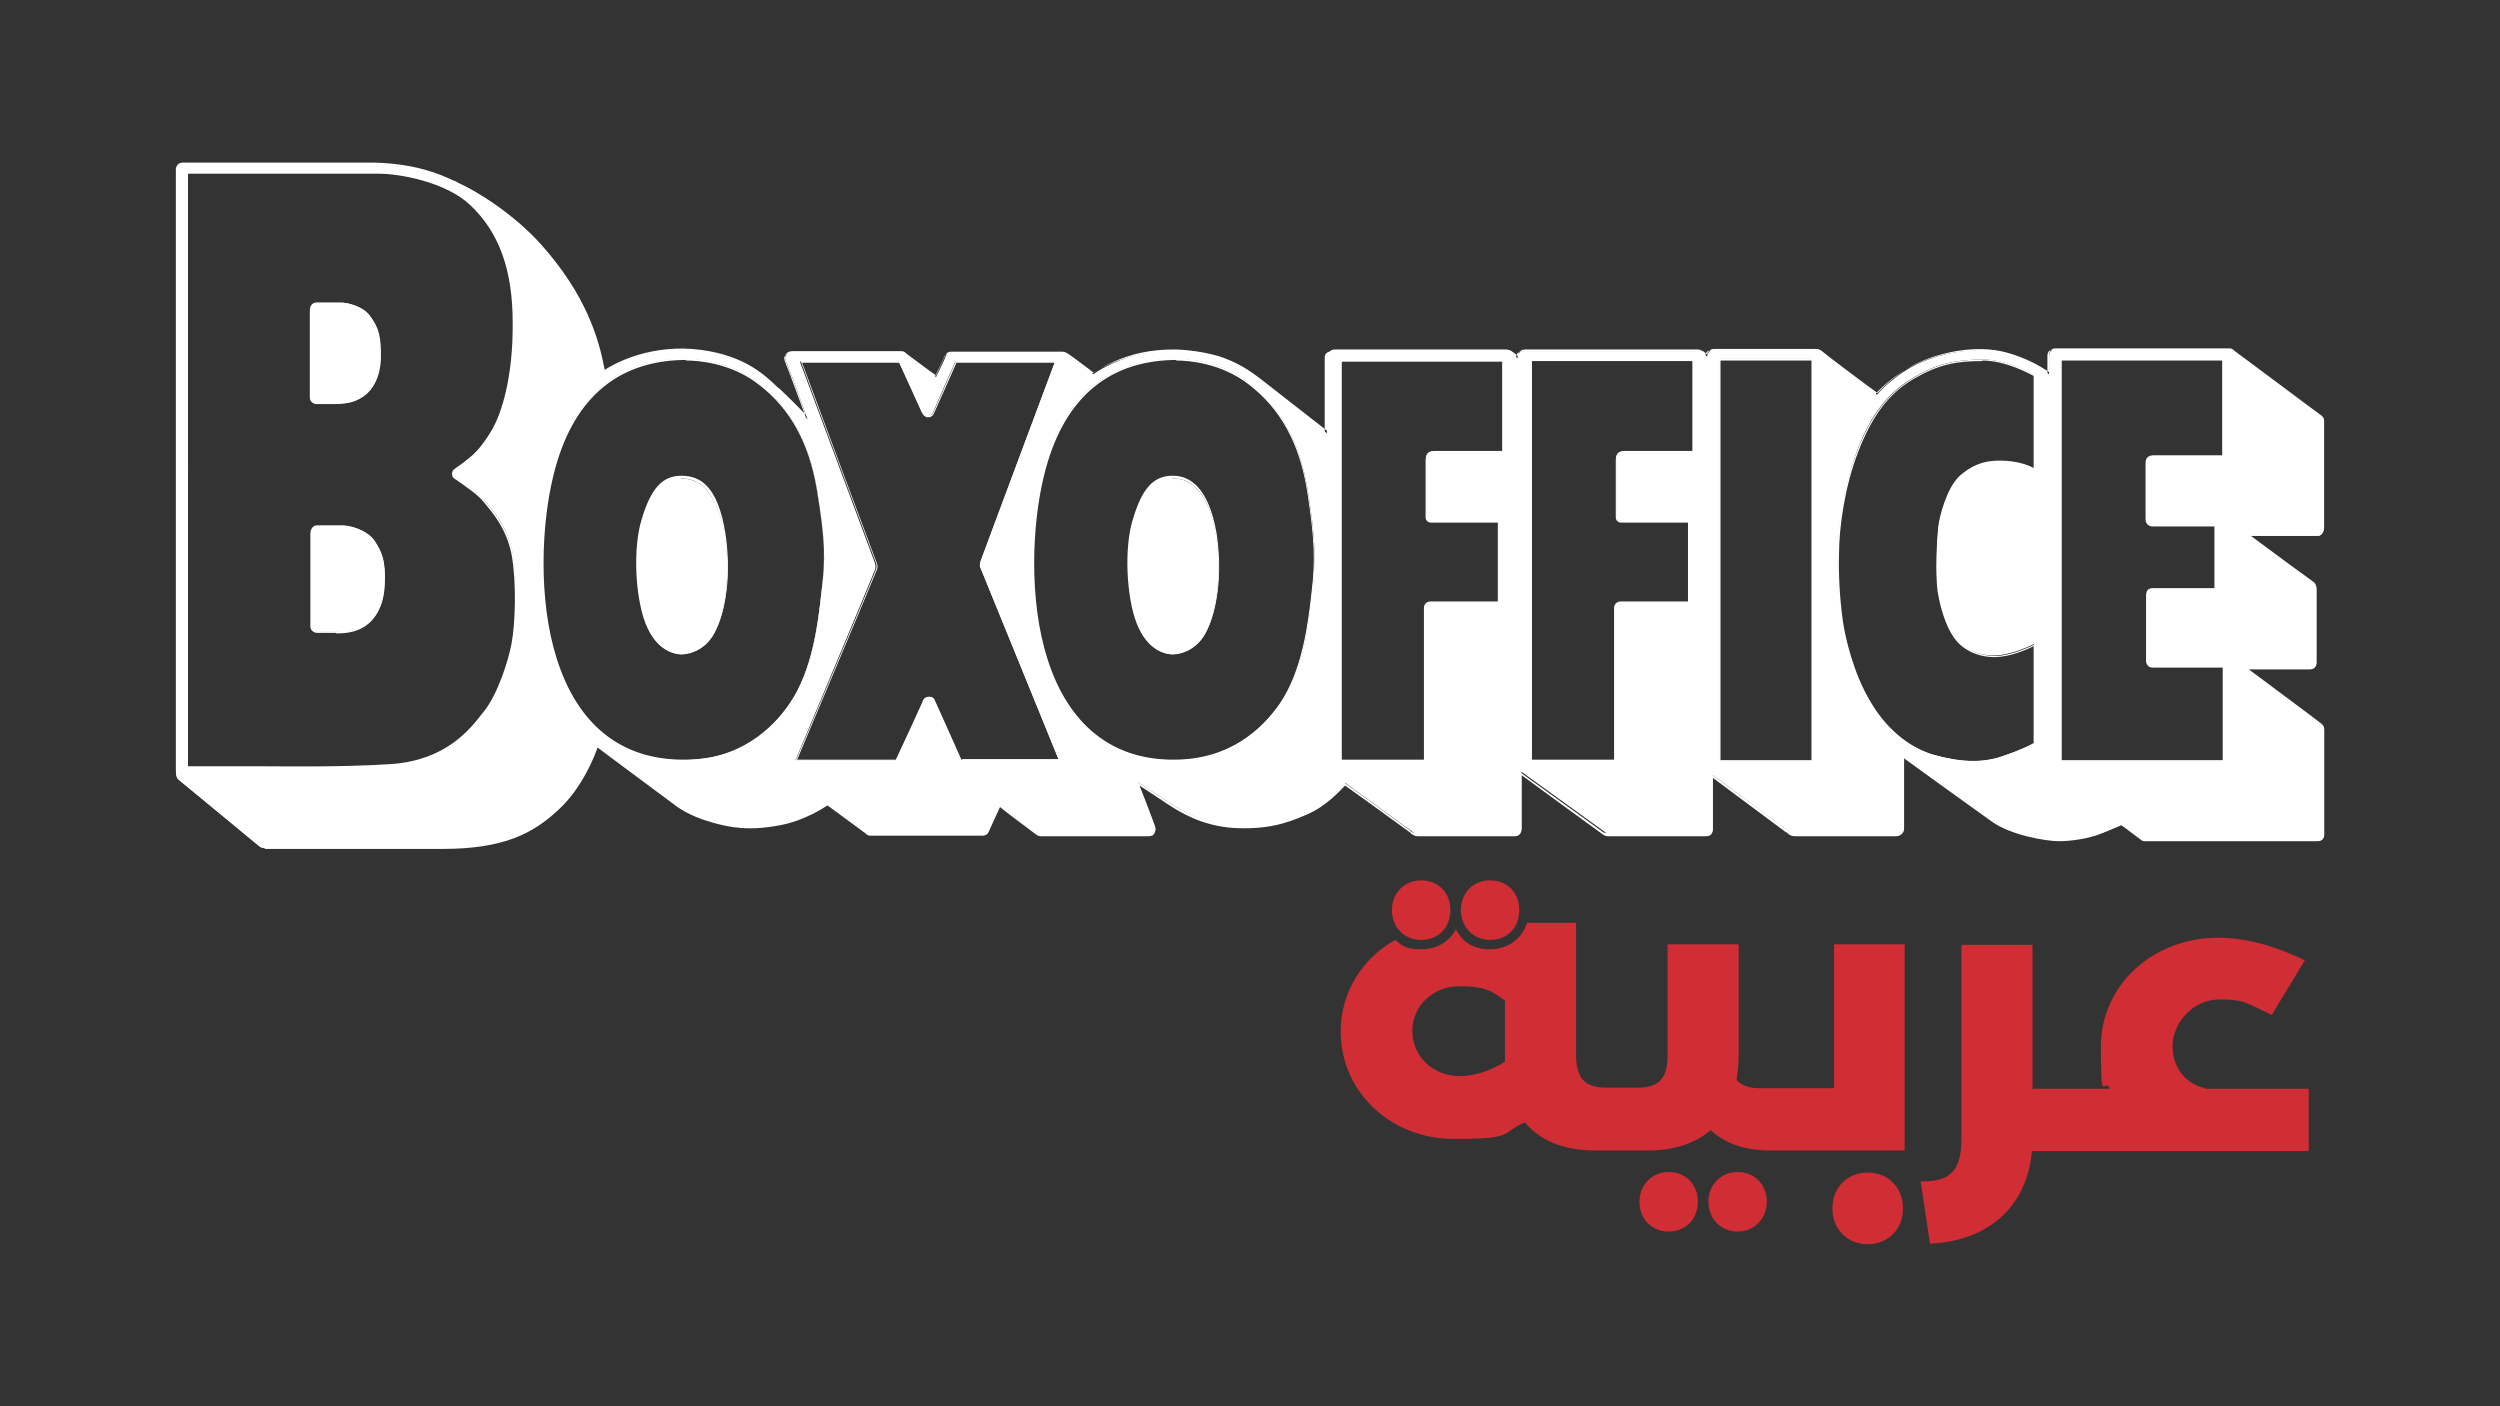
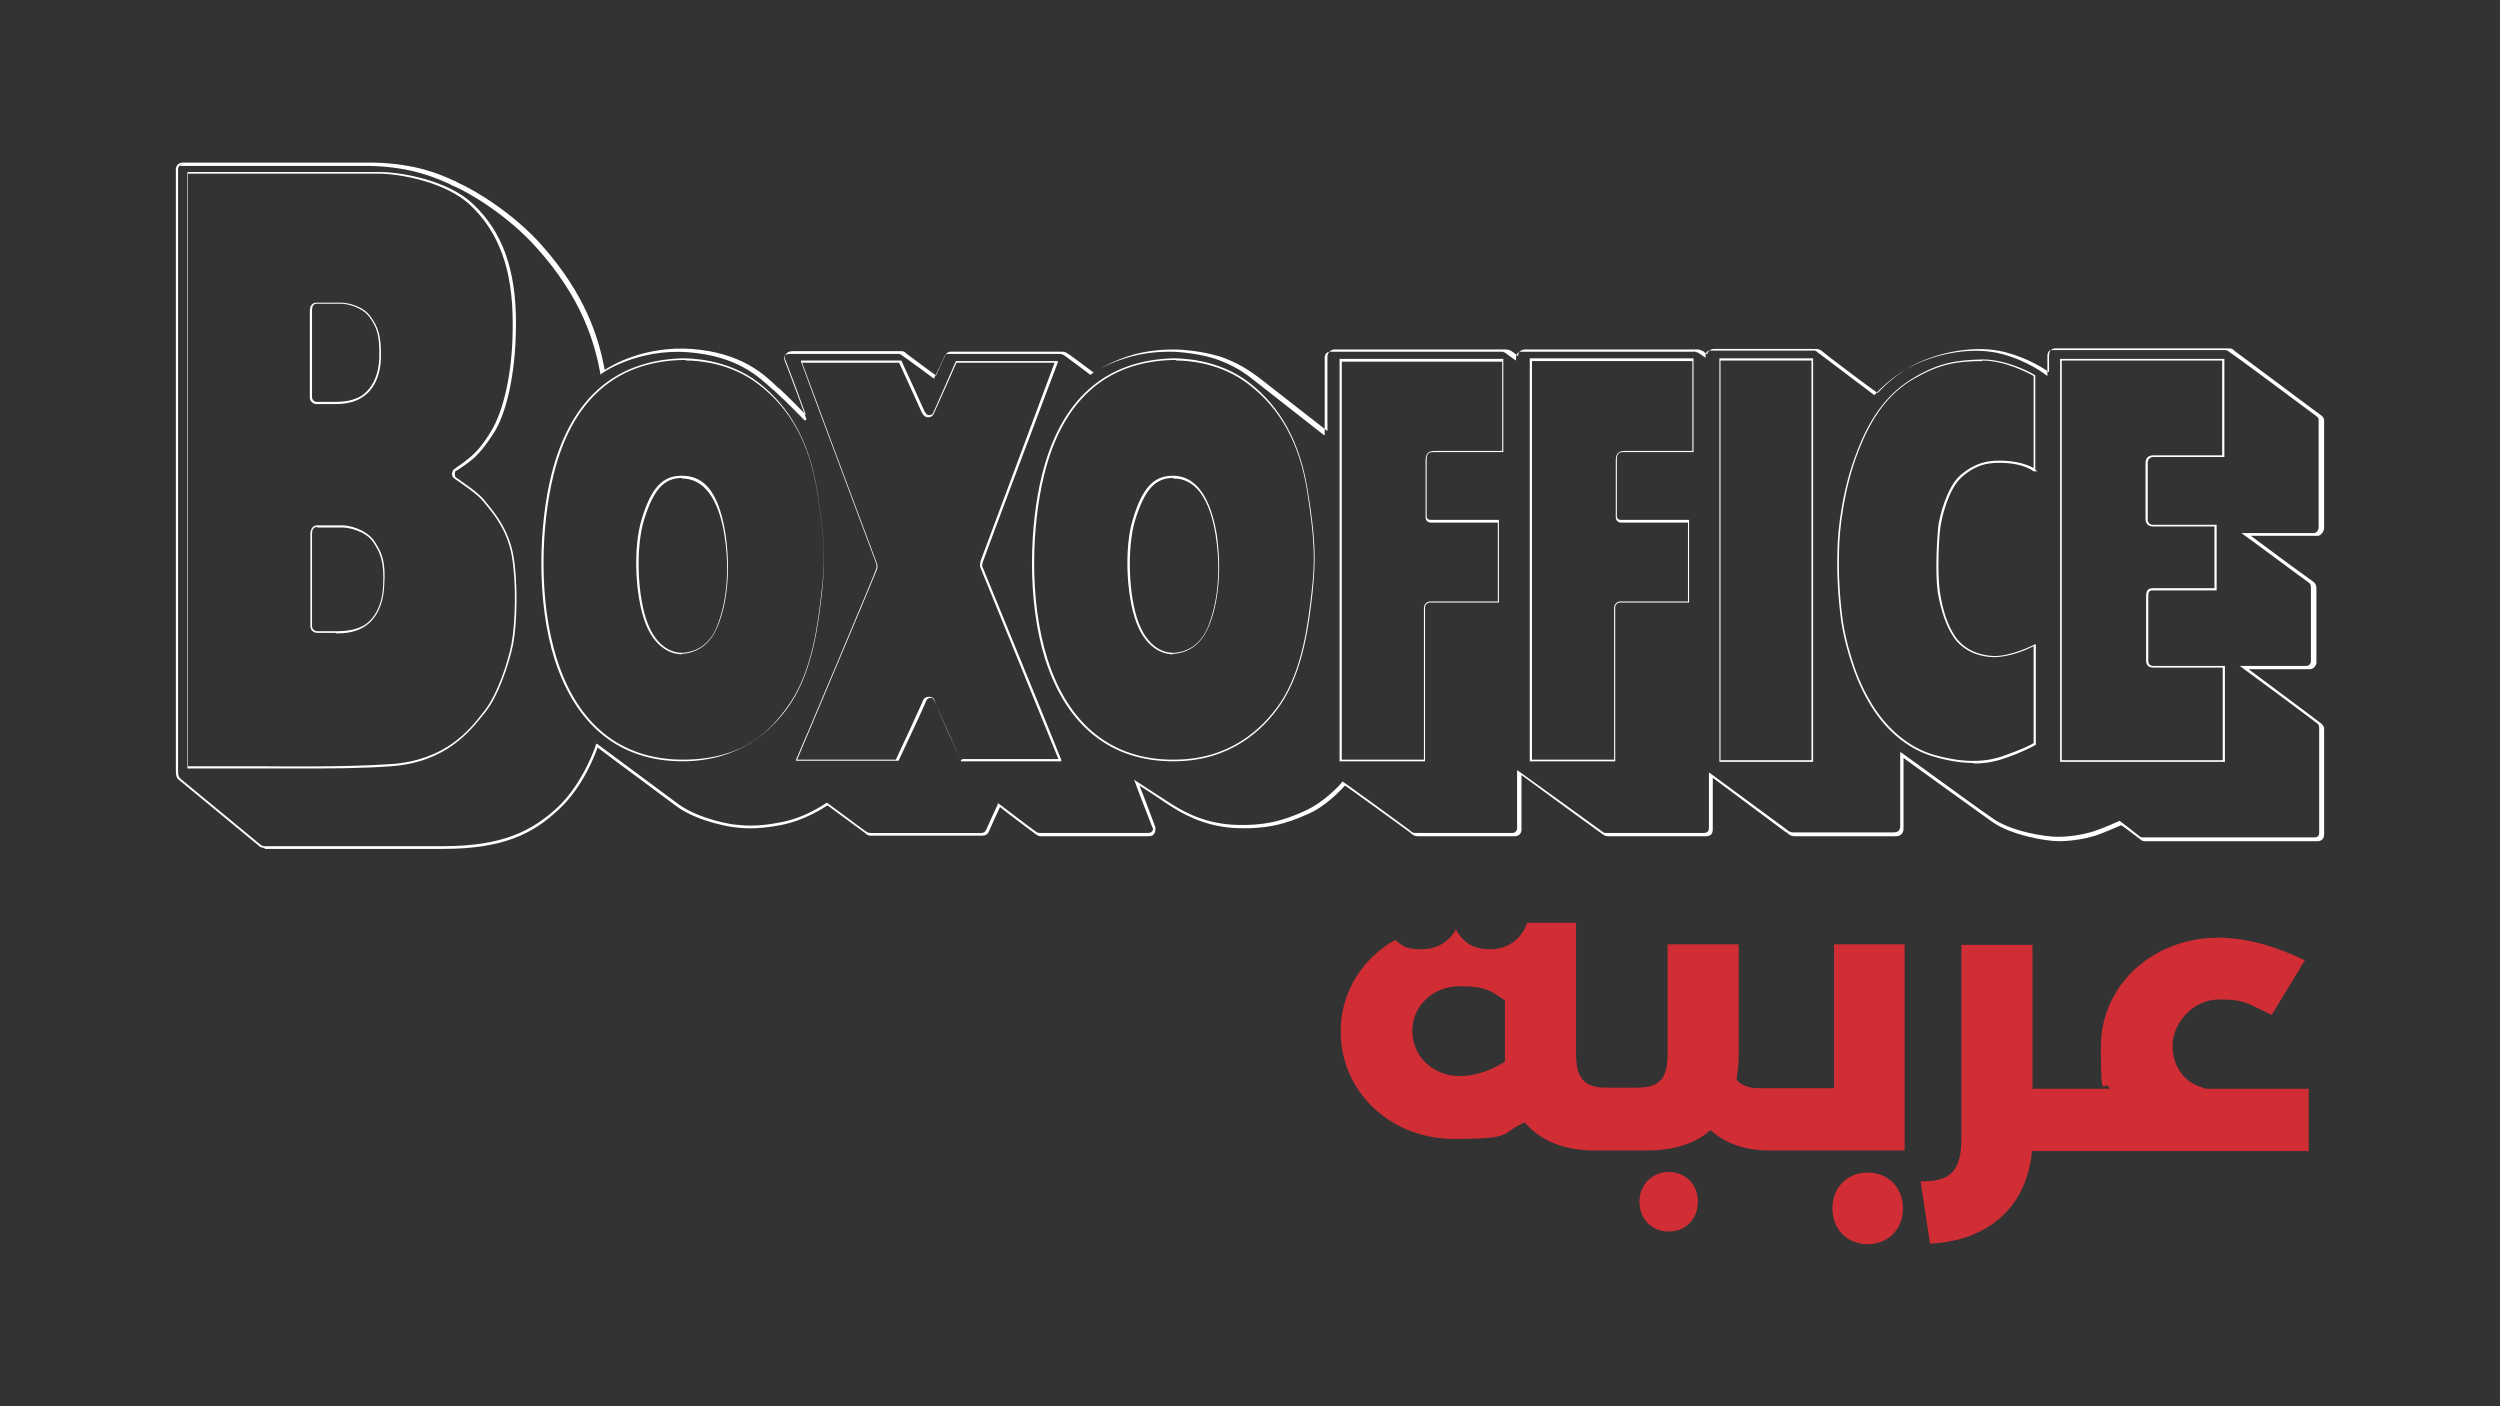
<svg xmlns="http://www.w3.org/2000/svg" id="Layer_1" data-name="Layer 1" version="1.1" viewBox="0 0 453.5 255.1">
  <rect x="0" y="0" width="453.5" height="255.1" fill="#333333" stroke="none" />
  <defs>
    <style>
      .cls-1 {
        fill-rule: evenodd;
      }

      .cls-1, .cls-2 {
        fill: #fff;
        stroke-width: 0px;
      }

      .cls-3 {
        fill: #d12d35;
      }
    </style>
  </defs>
  <g id="Page-1">
    <g id="Group">
      <g id="Group-5">
        <g id="Fill-1">
-           <path class="cls-1" d="M212.8,86.6c-3.4,0-5.4,2.2-7.1,7.8-1.6,5.2-1.1,14,.7,18.8,1.8,4.7,5,5.6,6.7,5.5,1.6-.1,4.4-1.1,5.9-4.5,1.6-3.5,2.7-9.6,1.6-17.1-1.3-7.5-4.3-10.4-7.9-10.3ZM123.7,86.6c-3.4,0-5.4,2.2-7.1,7.8-1.6,5.2-1.1,14,.7,18.8,1.8,4.7,5,5.6,6.7,5.5,1.6-.1,4.4-1.1,5.9-4.5,1.6-3.5,2.7-9.6,1.6-17.1-1.3-7.5-4.3-10.3-7.9-10.3ZM403.4,82.7h-12.7c-.6,0-1.3.2-1.3,1.3v10.2c0,.5.3,1.1,1.1,1.1h11.3v11.5h-11.2c-.6,0-1.2,0-1.2,1.2v11.8c0,.4.3,1.1,1.1,1.1h12.8v17.1h-29.5v-72.8h29.5v17.5h0ZM369.1,85.3s-1.6-1.2-5.1-1.5c-2.8-.2-5.4,0-8.4,2.6-2.3,2.1-3.6,7.2-3.9,9.1-.3,2-.6,8.3-.1,11.8.6,3.5,1.6,6.3,2.8,8.1,1.3,1.8,3.6,3.4,7,3.5s7.6-2.1,7.6-2.1v18s-2.1,1.2-5.8,2.4c-3.7,1.3-7.6,1.1-12.6-.3-4.7-1.4-8.8-4.9-11.6-9.9-2.9-5-4.5-11.5-4.9-14.4-.5-3.7-.8-7.9-.7-12.3,0-4.2,1-12,3.5-18.6,2.5-6.6,5.7-10.6,10.2-13.2,4.5-2.7,7.7-3.2,12.5-3.3,4.6,0,9.4,2.8,9.4,2.8v17.1h0ZM328.7,138h-16.7v-72.9c0,0,16.7,0,16.7,0v72.9ZM307,81.9h-12.3c-.8,0-1.5.1-1.5,1.5v10.3c0,.6.4.8.8.8h12.3v14.7h-12.3c-.6,0-1.1.4-1.1,1.1v27.7h-15.2v-72.7h29.4v16.6h0ZM272.5,81.9h-12.3c-.8,0-1.5.1-1.5,1.5v10.3c0,.6.4.8.8.8h12.3v14.7h-12.3c-.6,0-1.1.4-1.1,1.1v27.7h-15.2v-72.7h29.4v16.6h0ZM238,107.5c-.6,5.7-1.6,14.2-5.8,20.2-3,4.3-8.9,10.3-19.4,10.2-11.3,0-19.3-6.5-23-18.4-3.6-11.3-2.5-25.3-.6-33.4,2.1-8.6,7.4-20.6,23.6-21,2.1,0,8.5.2,13.8,4.4,5.3,4.1,9.1,10.2,10.6,19.3,1.5,9.1,1.5,12.9.8,18.7ZM174.4,137.8s-4.5-10.1-4.7-10.5c-.2-.4-.4-.9-1.1-.9s-.9.5-1.1.9c-.1.4-4.9,10.6-4.9,10.6h-18.3s14.3-34.1,14.4-34.5.2-.6,0-1.3c-.3-.8-13.6-36.5-13.6-36.5h18s4,8.6,4.2,9.1c.3.6.6.8.9.8s.8,0,1.1-.8,4-9.1,4-9.1h18.1s-13.4,35.8-13.5,36.2c-.1.3-.3.8,0,1.3.2.5,14.2,34.8,14.2,34.8h-17.8ZM123.8,137.9c-11.3,0-19.3-6.5-23-18.4-3.6-11.3-2.5-25.3-.6-33.4,2.1-8.6,7.4-20.6,23.6-21,2.1,0,8.5.2,13.8,4.4,5.3,4.1,9.1,10.2,10.6,19.3,1.5,9.1,1.6,12.9.8,18.7-.6,5.7-1.6,14.2-5.8,20.2-3,4.3-8.9,10.2-19.4,10.2ZM93,116.7c-.7,3.6-2.7,9.4-5,12.3s-6.6,9.1-17.1,9.8c-10.5.7-23.7.4-25.3.4h-11.5V31.4h34.6c3.7,0,12.3,1.3,16.9,5.7,4.9,4.6,7.7,11.1,7.8,21.5s-2.2,17-4,19.8-3.2,4.3-4.5,5.2c-1.3,1-2.1,1.4-2.3,1.6s-.5,1,0,1.4c.5.4,4.1,2.8,5.3,4.2,1.3,1.6,4.1,4.5,5.1,9.6.9,5.2.6,12.5,0,16.1ZM421.4,95.7v-19.5c0-.4-.2-.6-.5-.8-.3-.2-15-11.2-15.6-11.5-.6-.4-.6-.5-1.3-.5h-31.2c-.8,0-1,.5-1.1,1v3.5s-3-2.5-8.1-3.8c-5-1.3-11-.2-15.5,1.8-4.6,2.1-7.6,5.7-7.6,5.7,0,0-9.7-7.3-10.2-7.7-.4-.4-.9-.4-.9-.4h-18.5c-.5,0-.6,0-.9.4-.4.3-.3.8-.3.8,0,0-.9-.7-1.2-.8-.3-.1-.4-.3-.8-.2h-31.1c-.2,0-.8,0-1.1.4-.3.4-.2.9-.2.9,0,0-1.3-.9-1.5-1.1-.2-.1-.5-.3-.9-.3h-31.1c-.8,0-1.1.6-1.1,1.1v13.9s-12.1-9.5-12.5-9.8c-1.1-.8-3-2.3-6.2-3.6-3.3-1.3-7.8-1.6-9-1.6s-4.8,0-8.6,1.3c-3.8,1.3-6.1,3-6.1,3,0,0-4.1-3.1-4.7-3.5-.5-.4-.8-.4-1-.4h-20.2c-.5,0-.8.4-.8.5,0,.2-1.8,3.9-1.8,3.9,0,0-5-3.7-5.5-4-.5-.4-.6-.4-1-.4h-19.6c-.8,0-1.1.4-1.1.4-.3.4-.2.8,0,1.2.4.8,3.9,10.5,3.9,10.5,0,0-3.2-3.3-5.4-5.3-2.2-2.1-6.2-6.4-15.7-7.2-9.6-.7-15.9,3.9-15.9,3.9-1.2-6.6-3.8-14.2-11.5-22.9-5.1-5.7-12-9.9-15.2-11.3-2.4-1.1-6.8-3.3-15-3.5h-34.8c-.6,0-1,.6-1,1.1v109c0,1.2.2,1.4.6,1.7s13.7,11.3,14.3,11.8c.6.5.8.4,1.4.4h31.9c10.4,0,15.9-2.5,20.9-7.1,4.8-4.5,7.1-11.5,7.1-11.5,0,0,10.8,8,14.7,10.9,3.9,2.8,9.9,3.7,10.5,3.7.5,0,3.1.6,8-.4,4.9-.8,8.6-3.6,8.6-3.6,0,0,6.4,4.7,6.9,5.1.5.4.6.4,1.2.4h20c.6,0,.9-.4,1.1-.7.1-.3,2.1-4.6,2.1-4.6,0,0,5.9,4.5,6.5,4.9.5.4.8.4,1.1.4h19.4c.7,0,.8-.2,1.1-.4.2-.2.2-.6.1-.9-.1-.4-3.1-8.1-3.1-8.1,0,0,2.9,1.9,5.4,3.5,2.5,1.6,6.2,4,12,4.4s9.4-.7,13.3-2.5,6.9-5.3,6.9-5.3c0,0,11.5,8.4,12,8.7.4.3.6.6,1.3.6h17.6c.7,0,1.1-.5,1.1-1.1v-10.2s14.8,10.7,15.1,10.9.4.4.9.4h17.6c1.1,0,1.1-.7,1.1-1.1v-9.6l13.6,10.1c.4.3.8.7,1.6.7h18.2c1.3,0,1.3-.8,1.3-1.3v-13s12.6,9.1,16.4,11.8c3.3,2.4,9.5,3.5,12,3.5s5-.5,6.6-1c1.6-.5,4.7-1.9,4.7-1.9,0,0,3.3,2.5,3.5,2.7s.5.3.8.3h31.2c.8,0,1-.7,1-1v-19.2c0-.4-.2-.7-.5-.8-.2-.1-13.5-10.1-13.5-10.1h11.6c.6,0,1-.6,1-1v-13.5c0-.6-.3-.8-.6-1.1-.2-.1-11.7-8.6-11.7-8.6h12.8c.6-.2.8-.8.8-1.2ZM62.3,95.4h-4.7c-.7,0-1.1.6-1.1,1.4v16.7c0,.7.6,1.1,1.1,1.1h3.5c1.8,0,3.5-.2,5-1.1,1.5-.8,3.5-3,3.7-7.4.2-4.4-.5-6-1.9-8.1-1.5-2-4.5-2.6-5.5-2.6ZM57.4,73.1h3.3c1.7,0,3.3-.2,4.7-1.1,1.4-.8,3.3-2.9,3.5-7,.1-4.1-.4-5.7-1.8-7.6-1.3-1.9-4.2-2.5-5.2-2.5h-4.5c-.7,0-1,.6-1,1.3v15.7c0,.8.6,1.1,1,1.1Z" />
-         </g>
+           </g>
        <g id="Stroke-3">
          <path class="cls-2" d="M48,153.8c-.4,0-.7,0-1.2-.5-.6-.5-14.2-11.7-14.3-11.8-.4-.3-.6-.6-.6-1.8V30.7c0-.5.4-1.2,1.2-1.2h34.8c7.6.2,11.9,2.1,14.5,3.3.2,0,.4.2.6.3,3.4,1.5,10.2,5.7,15.2,11.3,8.1,9.1,10.4,16.9,11.5,22.7,1.2-.8,7.2-4.4,15.8-3.8,9,.7,13.1,4.6,15.4,6.8.2.2.3.3.5.4,1.6,1.5,3.8,3.7,4.8,4.8-.8-2.3-3.3-9-3.6-9.7-.3-.5-.3-1,0-1.4h0s.3-.5,1.2-.5h19.6c.4,0,.6,0,1.1.5.4.3,4.4,3.3,5.3,3.9.7-1.5,1.6-3.6,1.7-3.7.1-.2.4-.6,1-.6h20.2c.2,0,.5,0,1.1.4.5.3,3.9,2.9,4.6,3.4.5-.3,2.7-1.8,6-2.9,3.8-1.3,7.5-1.3,8.7-1.3s5.7.3,9.1,1.6c3.4,1.3,5.3,2.9,6.3,3.6.4.3,10.5,8.2,12.3,9.6v-13.5c0-.6.5-1.3,1.3-1.3h31.1c.5,0,.8.2,1,.3.2.1.8.6,1.2.9,0-.2,0-.5.2-.7.3-.5,1-.5,1.2-.5h31.1c.3,0,.5,0,.7.2,0,0,0,0,.1,0,.2,0,.7.5,1,.7,0-.2.1-.4.3-.6.3-.3.5-.4,1-.4h18.5s.6,0,1,.4c.4.4,8.9,6.8,10.1,7.6.6-.6,3.5-3.8,7.6-5.6,4-1.8,10.2-3.2,15.6-1.8,4.2,1.1,7,3,7.9,3.6v-3.1c0-.4.2-1.2,1.2-1.2h31.2c.7,0,.8,0,1.3.5h0c.6.4,15.4,11.5,15.6,11.6.4.3.6.6.6,1v19.5c0,.4-.3,1.1-1,1.4h0s-12.3,0-12.3,0c4,3,11.1,8.2,11.3,8.3.3.2.6.6.6,1.2v13.5c0,.5-.5,1.2-1.2,1.2h-11.1c4.7,3.5,12.9,9.6,13.1,9.8.3.2.6.6.6,1v19.2c0,.4-.2,1.2-1.2,1.2h-31.2c-.3,0-.6,0-.9-.3-.3-.2-3-2.3-3.5-2.6-.5.2-3.2,1.4-4.7,1.9-1.6.5-4.2,1-6.6,1s-8.7-1.1-12.1-3.5c-3.4-2.4-14.3-10.3-16.1-11.6v12.7c0,.4,0,1.5-1.5,1.5h-18.2c-.8,0-1.2-.4-1.5-.7h-.1c0,0-13.3-9.9-13.3-9.9v9.3c0,.9-.4,1.3-1.3,1.3h-17.6c-.5,0-.7-.1-1-.3h0c-.3-.2-12.8-9.3-14.8-10.8v9.9c0,.6-.4,1.2-1.2,1.2h-17.6c-.6,0-.8-.2-1.1-.4,0,0-.2-.1-.2-.2-.4-.3-10.6-7.7-11.9-8.6-.6.6-3.3,3.7-6.8,5.2-4,1.8-7.6,2.8-13.4,2.5-5.9-.4-9.8-2.9-12.1-4.4-1.9-1.3-4.1-2.7-5-3.3.7,1.7,2.8,7.3,2.9,7.6,0,.4,0,.8-.2,1.1h0c-.2.3-.4.5-1.1.5h-19.4c-.3,0-.6,0-1.2-.5-.5-.4-5.4-4-6.3-4.8-.4.8-1.9,4.2-2,4.4-.2.5-.6.8-1.2.8h-20c-.6,0-.8,0-1.3-.5-.4-.3-6-4.4-6.8-5-.6.4-4.2,2.8-8.6,3.6-3.1.6-5.8.7-8,.4h0s0,0,0,0c-.5,0-6.6-.9-10.6-3.7-3.6-2.7-13.1-9.7-14.5-10.8-.4,1.2-2.7,7.3-7.1,11.3-4.6,4.3-9.9,7.1-21,7.1h-32.1c0,0-.1,0-.2,0ZM33.1,29.8c-.6,0-.8.6-.8.9v109c0,1.2.2,1.3.5,1.6,0,0,13.7,11.3,14.3,11.8.5.4.6.4,1.1.4h.2s31.9,0,31.9,0c11,0,16.2-2.8,20.8-7,4.7-4.4,7-11.3,7-11.4v-.2c0,0,.3.1.3.1,0,0,10.8,8,14.7,10.9,3.9,2.8,9.9,3.7,10.4,3.7h.1c2.2.3,4.8.2,7.8-.4,4.8-.8,8.5-3.6,8.6-3.6h0c0,0,0,0,0,0,.3.2,6.5,4.8,6.9,5.1.5.3.6.4,1.1.4h20c.5,0,.7-.2.9-.6.1-.3,2.1-4.6,2.1-4.6v-.2c0,0,.2.1.2.1,0,0,5.9,4.5,6.5,4.9.5.4.7.4,1,.4h19.4c.6,0,.7-.1.9-.3h0c.2-.2.2-.6,0-.8-.1-.3-3-7.7-3.1-8.1l-.2-.5.4.3s2.9,1.9,5.4,3.5c2.3,1.5,6.1,4,12,4.4,5.7.3,9.3-.7,13.2-2.5,3.8-1.7,6.8-5.2,6.8-5.3h0c0-.1.1,0,.1,0,.5.3,11.6,8.4,12,8.7,0,0,.2.1.2.2.3.2.5.4.9.4h17.6c.7,0,.9-.5.9-.9v-10.5l.3.2c.6.4,14.8,10.7,15.1,10.9h0c.2.2.4.3.8.3h17.6c.9,0,1-.5,1-1v-10l14,10.3c.3.3.7.6,1.3.6h18.2c1,0,1.2-.6,1.2-1.2v-13.4l.3.2c.1,0,12.6,9.2,16.4,11.8,3.3,2.4,9.5,3.4,11.9,3.4s5-.5,6.5-1c1.6-.5,4.7-1.9,4.7-1.9h0s0,0,0,0c0,0,3.3,2.5,3.5,2.7.2.2.4.3.7.3h31.2c.8,0,.8-.7.8-.8v-19.2c0-.3-.2-.6-.4-.7-.2-.2-13-9.7-13.6-10.1l-.4-.3h12.1c.5,0,.8-.5.8-.8v-13.5c0-.5-.2-.7-.5-.9-.2-.1-11.2-8.3-11.7-8.6l-.4-.3h13.3c.5-.2.7-.7.7-1v-19.5c0-.3-.1-.5-.4-.7-.8-.6-15-11.2-15.6-11.5h0c-.5-.4-.6-.5-1.1-.5h-31.2c-.7,0-.8.4-.9.9v3.8s-.3-.2-.3-.2c0,0-3.1-2.5-8-3.8-5.3-1.4-11.5,0-15.4,1.8-4.5,2-7.6,5.6-7.6,5.6h-.1c0,.1-.1,0-.1,0-.4-.3-9.7-7.3-10.2-7.7-.4-.4-.8-.3-.8-.3h-18.5c-.5,0-.6,0-.8.3-.3.2-.2.6-.2.6v.4c0,0-.3-.2-.3-.2-.3-.2-1-.7-1.2-.8,0,0-.1,0-.2,0-.2-.1-.3-.2-.5-.1h-31.1c-.2,0-.7,0-.9.4-.2.3-.2.8-.2.8v.4s-.3-.2-.3-.2c0,0-1.3-.9-1.5-1.1-.2-.1-.4-.3-.8-.3h-31.1c-.7,0-1,.6-1,1v14.2l-.3-.2c-.5-.4-12.1-9.5-12.5-9.8-.9-.7-2.8-2.3-6.2-3.6-3.3-1.3-7.7-1.6-8.9-1.6s-4.8,0-8.6,1.3c-3.8,1.2-6,2.9-6,2.9h0c0,0,0,0,0,0,0,0-4.1-3.1-4.7-3.5-.5-.3-.7-.3-.9-.3h-20.2c-.4,0-.6.3-.7.4,0,.2-1.6,3.5-1.8,3.9v.2c0,0-.2-.1-.2-.1,0,0-5-3.7-5.5-4-.5-.4-.6-.4-.9-.4h-19.6c-.7,0-.9.3-.9.3-.2.3-.2.6,0,1.1.4.9,3.8,10.1,3.9,10.5l-.3.2s-3.2-3.3-5.4-5.3c-.1-.1-.3-.3-.5-.4-2.4-2.2-6.3-6-15.2-6.7-9.4-.7-15.7,3.8-15.8,3.9l-.2.2v-.3c-1.1-5.8-3.4-13.7-11.6-22.8-5-5.6-11.8-9.8-15.1-11.2-.2,0-.4-.2-.6-.3-2.5-1.1-6.8-3.1-14.4-3.3h-34.8ZM55,139.4c-3.4,0-6.3,0-8,0-.7,0-1.1,0-1.3,0h-11.7V31.2h34.8c4.2,0,12.6,1.6,17,5.8,5.3,5,7.8,11.8,7.8,21.6,0,9.9-2,16.8-4,19.9-1.6,2.5-3,4.2-4.5,5.3-.9.7-1.6,1.1-2,1.4-.2.1-.3.2-.4.2-.1,0-.2.3-.2.6,0,.2,0,.4.2.6,0,0,.1.1.3.2,1.1.8,4,2.7,5,4.1.1.1.2.3.4.5,1.4,1.7,3.8,4.6,4.7,9.2.9,5,.7,12.4,0,16.2h0c-.8,3.9-2.8,9.6-5,12.3-.1.2-.3.4-.4.5-2.4,3-6.8,8.7-16.8,9.4-5.3.4-11.1.4-16,.4ZM34.3,139h11.4c.2,0,.7,0,1.4,0,4.1,0,14.9.2,23.9-.4,9.8-.7,14.2-6.2,16.5-9.2.2-.2.3-.4.4-.5,2.3-2.9,4.3-8.9,4.9-12.2.7-3.8.9-11.2,0-16.1-.9-4.6-3.3-7.4-4.7-9.1s-.3-.3-.4-.5c-1-1.3-4-3.3-5-4-.1,0-.2-.2-.3-.2-.3-.2-.4-.5-.4-.9,0-.3.2-.7.4-.8,0,0,.2-.1.4-.3.4-.3,1.1-.7,1.9-1.4,1.5-1.1,2.9-2.7,4.4-5.2,1.9-3.1,4-9.9,3.9-19.7,0-9.6-2.5-16.4-7.7-21.3-4.3-4.1-12.6-5.7-16.7-5.7h-34.5v107.5ZM357.9,138.4c-2.2,0-4.6-.4-7.3-1.2-4.7-1.4-8.9-5-11.7-10-3-5.1-4.5-11.7-4.9-14.5-.6-4.4-.8-8.6-.7-12.3,0-4.5,1-12.1,3.6-18.6,2.5-6.5,5.7-10.6,10.3-13.3,4.5-2.7,7.8-3.2,12.5-3.3,4.6,0,9.5,2.8,9.5,2.9h0v17.1s0,0,0,0l.4.3h-.7c-.5-.4-2.1-1.3-4.9-1.5-3-.2-5.4.1-8.2,2.6-2.4,2.2-3.6,7.4-3.8,9-.3,1.9-.6,8.2-.1,11.8.5,3.4,1.5,6.2,2.8,8.1.8,1.2,2.9,3.3,6.9,3.5,3.3.1,7.5-2.1,7.5-2.1h.2c0-.1,0,18.2,0,18.2h0c0,0-2.2,1.3-5.8,2.5-1.7.6-3.5.9-5.4.9ZM359.6,65.5c-4.8,0-7.9.6-12.4,3.2-4.5,2.6-7.6,6.7-10.1,13.2-2.5,6.4-3.5,14-3.5,18.5-.1,3.8.1,7.9.7,12.3.4,2.8,1.9,9.4,4.9,14.4,2.8,4.9,6.9,8.4,11.5,9.8,5,1.4,8.9,1.5,12.5.3,3.2-1.1,5.3-2.1,5.7-2.4v-17.6c-.9.5-4.2,2-7.1,2s-.2,0-.3,0c-3-.1-5.6-1.4-7.1-3.6-1.3-1.9-2.3-4.7-2.9-8.2-.5-3.6-.1-10,.1-11.9.2-1.7,1.5-7,3.9-9.2,2.9-2.5,5.4-2.9,8.5-2.7,2.6.2,4.2.9,4.9,1.3v-16.7c-.7-.4-5.1-2.8-9.3-2.8ZM403.5,138.2h-29.8v-73.1h29.8v17.8h-12.8c-.7,0-1.1.4-1.1,1.1v10.2c0,.2,0,1,1,1h11.5v11.9h-11.4c-.6,0-1,0-1,1v11.8c0,.4.2.9.9.9h13v17.5ZM374.1,137.9h29.1v-16.8h-12.7c-.9,0-1.2-.7-1.2-1.2v-11.8c0-1.4.8-1.4,1.4-1.4h11v-11.2h-11.2c-.9,0-1.3-.7-1.3-1.3v-10.2c0-.9.5-1.4,1.4-1.4h12.5v-17.2h-29.1v72.5ZM328.9,138.2h-17v-73.2c0,0,17,0,17,0v73.2ZM312.2,137.9h16.4v-72.5h-16.5v72.5ZM293.1,138.1h-15.6v-73.1h29.7v17h-12.6c-.7,0-1.3.1-1.3,1.3v10.3c0,.5.3.7.7.7h12.4v15h-12.5c-.5,0-.9.4-.9.9v27.9ZM277.9,137.8h14.9v-27.5c0-.7.5-1.2,1.2-1.2h12.2v-14.3h-12.1c-.5,0-1-.3-1-1v-10.3c0-1.5.8-1.7,1.7-1.7h12.2v-16.3h-29.1v72.4ZM258.6,138.1h-15.6v-73h29.7v16.9h-12.6c-.7,0-1.3.1-1.3,1.3v10.3c0,.5.3.7.7.7h12.4v15h-12.5c-.5,0-.9.4-.9.9v27.9ZM243.4,137.8h14.9v-27.5c0-.7.5-1.2,1.2-1.2h12.2v-14.3h-12.1c-.5,0-1-.3-1-1v-10.3c0-1.5.8-1.7,1.7-1.7h12.2v-16.2h-29.1v72.3ZM213,138.1c0,0-.1,0-.2,0-11.3,0-19.3-6.4-23.2-18.5-3.4-10.8-2.8-24.5-.6-33.4,3.4-13.7,11.4-20.8,23.7-21.2,1.3,0,8.2,0,13.9,4.4,5.7,4.4,9.2,10.8,10.6,19.4,1.5,9.1,1.5,12.8.9,18.7h0c-.6,5.3-1.6,14.1-5.8,20.3-3.2,4.7-9.2,10.3-19.4,10.3ZM213.3,65.3c-.2,0-.4,0-.5,0-12.2.3-20.1,7.4-23.4,20.9-2.2,8.9-2.8,22.6.6,33.3,3.8,12,11.8,18.4,23,18.3,10,0,15.9-5.5,19.1-10.1,4.2-6.1,5.2-14.9,5.8-20.1h0c.7-5.9.6-9.6-.8-18.6-1.4-8.6-4.8-14.8-10.5-19.2-5.1-4-11.1-4.4-13.2-4.4ZM192.5,138.1h-18.2v-.2c-.3-.7-4.5-10.1-4.7-10.5h0c-.2-.5-.3-.8-.8-.8s-.8.4-.9.8c-.1.4-4.7,10.2-4.9,10.6h0c0,0-18.6,0-18.6,0v-.2c.2-.3,14.4-34,14.5-34.5.1-.4.2-.6,0-1.2-.3-.8-13.5-36.1-13.6-36.5v-.2c0,0,18.2,0,18.2,0h0c.2.4,4,8.7,4.2,9.2.3.6.6.7.8.7.3,0,.7,0,.9-.7.3-.7,3.9-8.8,4-9.1h0c0,0,18.5,0,18.5,0v.2c-.6,1.5-13.5,35.8-13.6,36.2,0,.2-.3.7,0,1.1.2.5,13.7,33.4,14.2,34.8v.2ZM174.6,137.7h17.4c-1.2-3-13.9-34.1-14.1-34.6-.3-.6,0-1.2,0-1.4.1-.3,12.3-32.9,13.4-35.9h-17.8c-.4.9-3.7,8.4-4,9-.3.8-.8.9-1.2.9s-.8-.3-1.1-.9c-.2-.5-3.7-8.1-4.1-9h-17.6c1.1,3,13.2,35.5,13.5,36.2.3.7.2,1,0,1.5-.1.4-13,31-14.4,34.3h17.9c.5-1,4.7-10.1,4.8-10.4.1-.3.3-1,1.2-1s1,.5,1.1.9h0c.1.5,4.4,10,4.7,10.6ZM123.8,138.1c-11.3,0-19.3-6.4-23.2-18.5-3.4-10.8-2.8-24.5-.6-33.4,3.4-13.7,11.4-20.8,23.7-21.2,1.3,0,8.2,0,13.9,4.4,5.7,4.4,9.2,10.8,10.6,19.4,1.5,9.4,1.5,13,.9,18.7-.6,5.3-1.6,14.1-5.8,20.3-3.2,4.7-9.2,10.3-19.5,10.3ZM124.3,65.3c-.2,0-.4,0-.5,0-12.2.3-20.1,7.4-23.4,20.9-2.2,8.9-2.8,22.6.6,33.3,3.8,12,11.7,18.3,22.9,18.3s16.1-5.5,19.3-10.1c4.2-6.1,5.2-14.9,5.8-20.1.7-5.7.7-9.3-.8-18.6-1.4-8.6-4.8-14.8-10.5-19.2-5.1-4-11.1-4.4-13.2-4.4ZM212.8,118.7c-1.2,0-4.6-.5-6.6-5.6-1.9-4.9-2.3-13.8-.7-18.9,1.7-5.7,3.8-7.9,7.2-7.9h0s0,0,.1,0c2.8,0,6.4,1.8,7.9,10.5,1.4,9.5-.8,15.6-1.6,17.2-1.7,3.9-4.8,4.5-6.1,4.6,0,0-.2,0-.3,0ZM212.8,86.7c-3.3,0-5.2,2.2-6.9,7.7-1.5,5-1.2,13.9.7,18.7,2.1,5.4,5.8,5.4,6.6,5.3,1.2-.1,4.2-.7,5.8-4.4.7-1.6,3-7.6,1.5-17-1.1-6.7-3.7-10.2-7.6-10.2s0,0-.1,0h0ZM123.7,118.7c-1.2,0-4.6-.5-6.6-5.6-1.9-4.9-2.3-13.8-.7-18.9,1.7-5.7,3.8-7.9,7.2-7.9s6.6,1.8,8,10.5c1.4,9.5-.8,15.6-1.6,17.2-1.7,3.9-4.8,4.5-6.1,4.6,0,0-.2,0-.3,0ZM123.7,86.7c-3.3,0-5.2,2.2-6.9,7.7-1.5,5-1.2,13.9.7,18.7,2.1,5.4,5.8,5.4,6.6,5.3,1.2-.1,4.2-.7,5.8-4.4.7-1.6,3-7.6,1.5-17-1.1-6.7-3.8-10.2-7.7-10.2ZM61,114.8h-3.5c-.5,0-1.2-.4-1.2-1.2v-16.7c0-1,.5-1.6,1.2-1.6h4.7c1,0,4,.6,5.6,2.7,1.5,2.2,2.2,3.9,1.9,8.2-.2,5-2.7,7-3.8,7.6-1.7,1-3.5,1.1-5,1.1ZM57.5,95.6c-.7,0-.9.6-.9,1.3v16.7c0,.6.6.9.9.9h3.5c2.1,0,3.6-.3,4.9-1,.8-.4,3.4-2.3,3.6-7.3.2-4.2-.4-5.8-1.9-8-1.4-1.9-4.4-2.5-5.3-2.5h-4.7ZM60.7,73.3h-3.3c-.5,0-1.2-.4-1.2-1.2v-15.7c0-.9.4-1.5,1.2-1.5h4.5c1.1,0,4,.6,5.3,2.5,1.4,1.9,2,3.5,1.9,7.7-.2,4.6-2.5,6.5-3.6,7.1-1.3.8-2.8,1.1-4.8,1.1ZM57.4,55.1c-.7,0-.8.8-.8,1.2v15.7c0,.7.6.9.8.9h3.3c2,0,3.4-.3,4.7-1,1-.6,3.2-2.4,3.4-6.9.1-4.1-.4-5.6-1.8-7.5-1.3-1.8-4.1-2.4-5-2.4h-4.5Z" />
        </g>
      </g>
    </g>
  </g>
  <g>
-     <path class="cls-2 cls-3" d="M315.2,212.6c-3,0-5.3,2.3-5.3,5.4s2.3,5.4,5.3,5.4,5.3-2.3,5.3-5.4-2.2-5.4-5.3-5.4Z" />
    <path class="cls-2 cls-3" d="M302.7,212.6c-3,0-5.3,2.3-5.3,5.4s2.2,5.4,5.3,5.4,5.3-2.3,5.3-5.4-2.2-5.4-5.3-5.4Z" />
    <path class="cls-2 cls-3" d="M332.7,197.4h-7.8s0,0,0,0,0,0,0,0h-5.8c-1.8,0-3.2-.5-4.1-1.5.2-1.4.4-2.9.4-4.5v-20.1h-12.9v20c0,4.2-1.4,6-5.4,6h-3.8s0,0,0,0,0,0,0,0h-2c-3.9,0-5.4-1.8-5.4-6v-23.9h-8.9c-.9,2.9-3.5,4.8-6.7,4.8s-5-1.4-6.2-3.6c-1.2,2.2-3.4,3.6-6.3,3.6s-3.5-.7-4.7-1.7c-5.9,3.3-9.9,9.4-9.9,16.6,0,11,9.1,19.5,20.5,19.5s8.3-1,12.9-3c2.8,3.3,7,5.1,12.8,5.1h3.8s0,0,0,0,0,0,0,0h5.6c4.9,0,8.8-1.3,11.5-3.7,2.6,2.4,6.2,3.7,10.8,3.7h3.8s0,0,0,0,0,0,0,0h20.6v-37.4h-12.8v26.1ZM273,191.4v1.2c-2.9,1.8-5.7,2.6-8.2,2.6-4.9,0-8.6-3.6-8.6-8.2s3.8-8.1,8.6-8.1,5.9,1,8.2,2.6v9.8Z" />
    <path class="cls-2 cls-3" d="M338.8,212.7c-3.7,0-6.4,2.7-6.4,6.5s2.7,6.5,6.4,6.5,6.4-2.7,6.4-6.5-2.7-6.5-6.4-6.5Z" />
    <path class="cls-2 cls-3" d="M400,197.4c-3.6-.8-5.9-3.8-5.9-7.7s3.5-8.4,8.5-8.4,5.2.9,9.5,2.8l6-9.9c-5.2-2.5-10.5-4.1-15.7-4.1-11.8,0-21.3,8.5-21.3,19.8s.6,5.3,1.6,7.6h-6.6s0,0,0,0,0,0,0,0h-7.4v-26.1h-12.9v35.1c0,5.9-2,7.9-7.4,7.8l1.7,11.3c10.6-.5,17.6-6.7,18.5-16.8h7.5s0,0,0,0,0,0,0,0h42.7v-11.3h-18.9Z" />
-     <path class="cls-2 cls-3" d="M257.8,170.5c3.1,0,5.3-2.2,5.3-5.4s-2.2-5.4-5.3-5.4-5.3,2.3-5.3,5.4,2.2,5.4,5.3,5.4Z" />
-     <path class="cls-2 cls-3" d="M270.3,170.5c3.1,0,5.3-2.2,5.3-5.4s-2.2-5.4-5.3-5.4-5.3,2.3-5.3,5.4,2.3,5.4,5.3,5.4Z" />
  </g>
</svg>